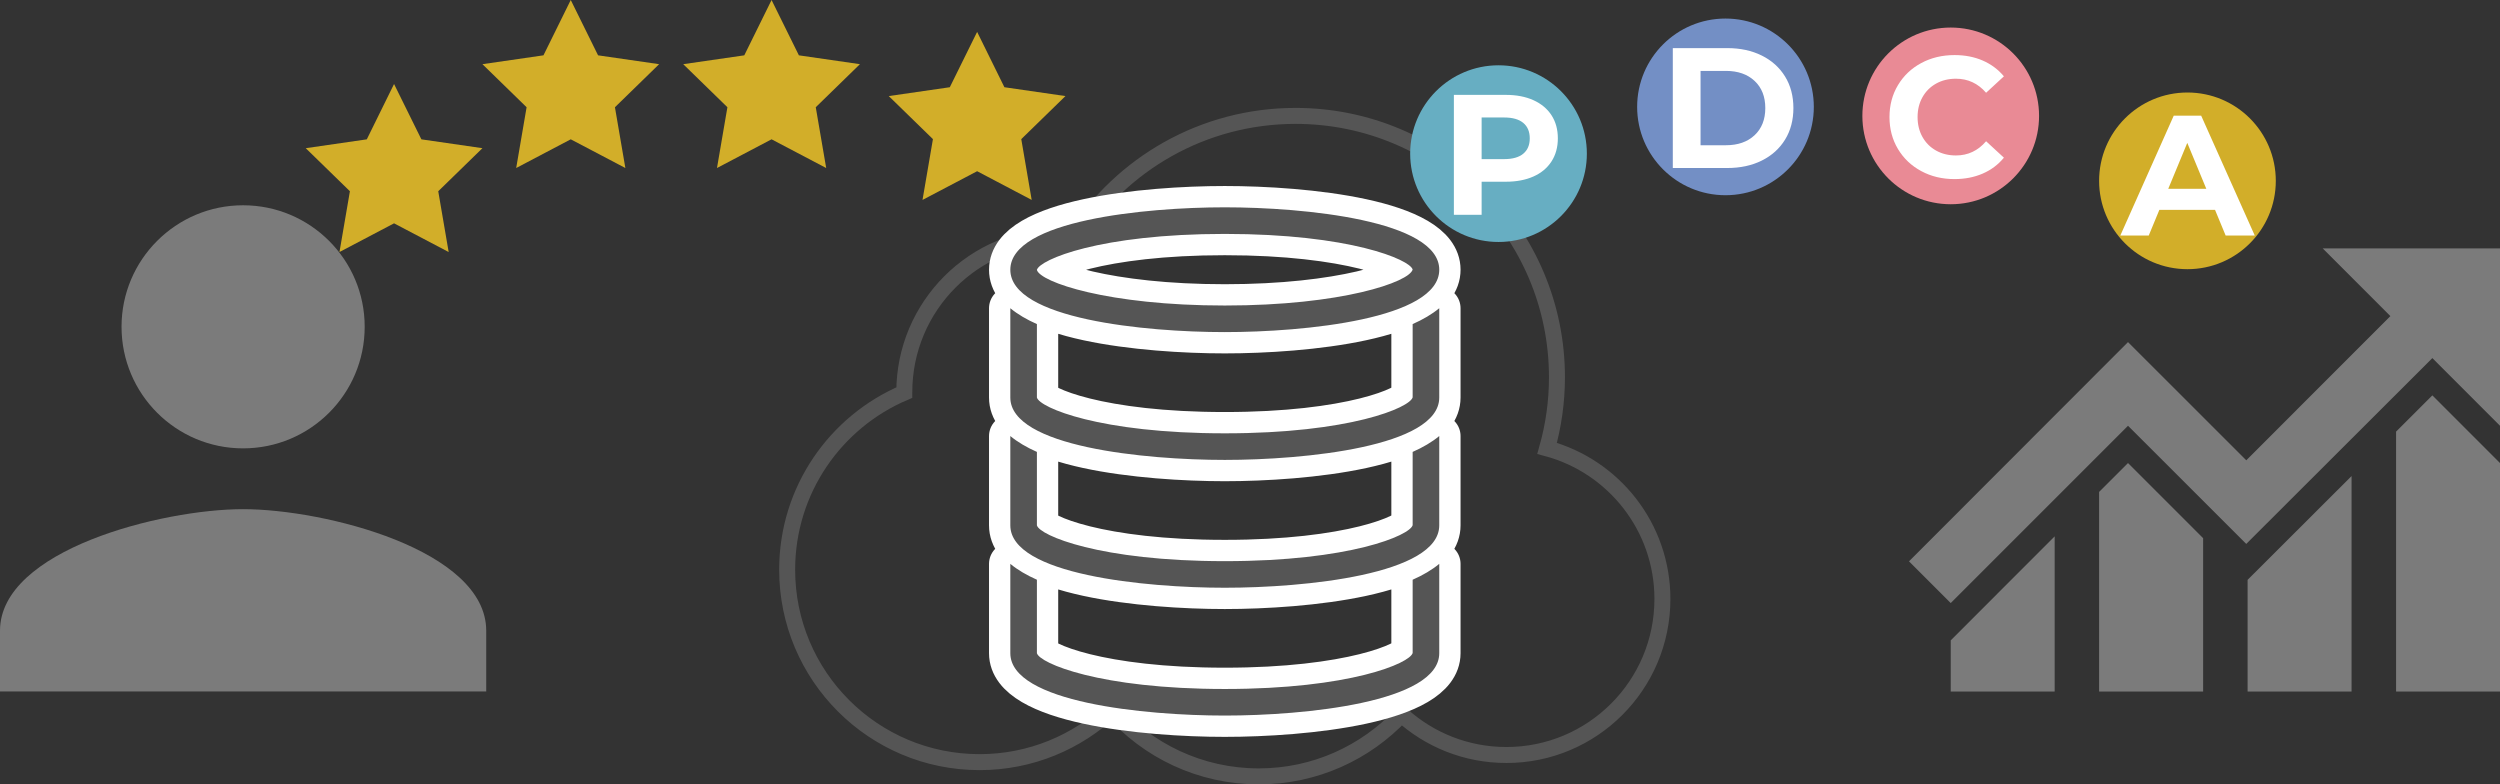
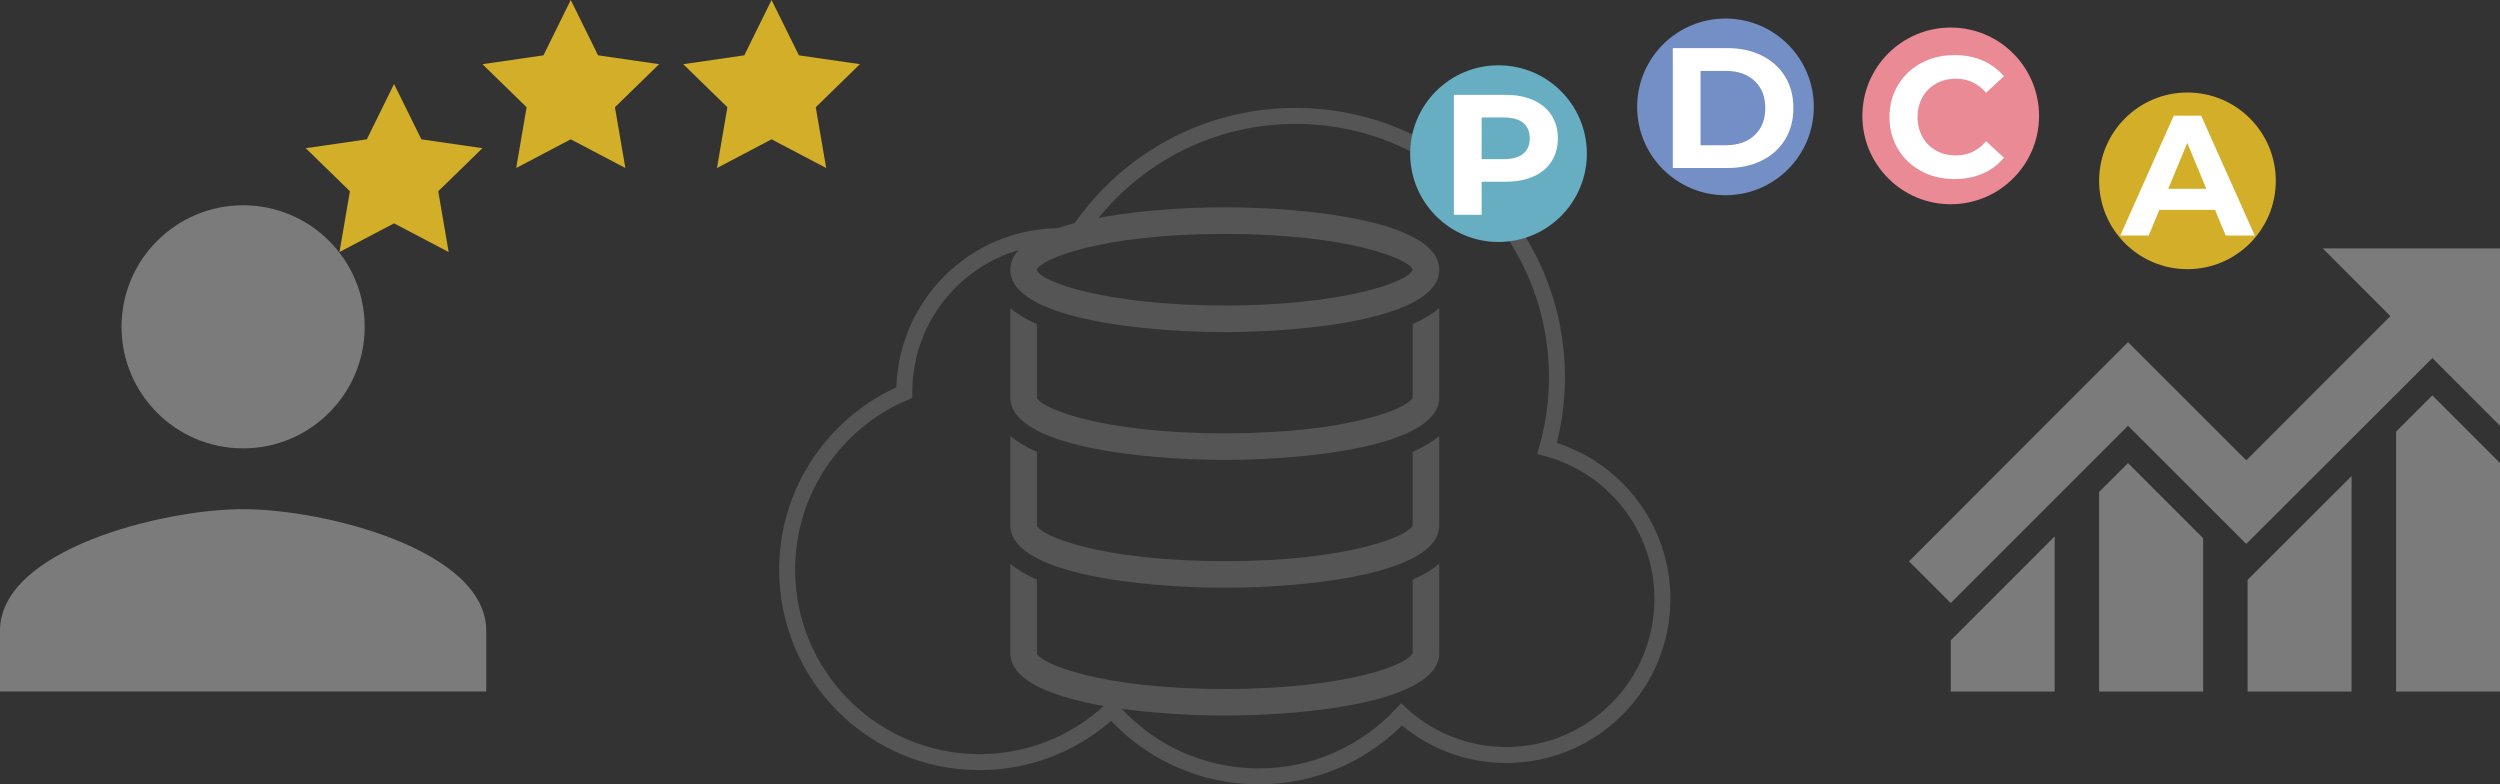
<svg xmlns="http://www.w3.org/2000/svg" version="1.1" id="obj" x="0px" y="0px" width="350px" height="109.813px" viewBox="0 0 350 109.813" enable-background="new 0 0 350 109.813" xml:space="preserve">
  <rect x="0" y="0" width="350" height="109.813" fill="#333333" stroke="none" />
  <g>
    <path fill="none" stroke="#555555" stroke-width="2.236" stroke-miterlimit="10" d="M216.596,62.771   c0.891-3.167,1.378-6.498,1.378-9.95c0-20.211-16.383-36.595-36.594-36.595c-12.977,0-24.361,6.755-30.863,16.932   c-0.682-0.063-1.373-0.099-2.074-0.099c-12.062,0-21.841,9.778-21.841,21.843c0,0.021,0,0.042,0,0.062   c-9.642,4.105-16.4,13.66-16.4,24.796c0,14.88,12.061,26.94,26.94,26.94c7.158,0,13.657-2.797,18.485-7.352   c5.023,5.727,12.385,9.347,20.603,9.347c7.88,0,14.982-3.334,19.98-8.664c3.881,3.525,9.031,5.67,14.684,5.67   c12.061,0,21.844-9.78,21.844-21.845C232.739,73.768,225.892,65.278,216.596,62.771z" />
    <g>
      <polygon fill="#7B7B7B" points="273.102,89.653 273.102,96.81 287.653,96.81 287.653,75.09   " />
      <polygon fill="#7B7B7B" points="340.529,55.351 335.451,60.427 335.451,96.81 350,96.81 350,64.828   " />
      <polygon fill="#7B7B7B" points="297.921,64.828 293.876,68.866 293.876,96.81 308.437,96.81 308.437,75.346   " />
      <polygon fill="#7B7B7B" points="314.664,81.18 314.664,96.81 329.219,96.81 329.219,66.649   " />
      <path fill="#7B7B7B" d="M325.182,34.777l9.471,9.479l-20.177,20.186l-16.555-16.55L267.26,78.587l5.841,5.841l24.819-24.824    l16.555,16.544l26.056-26.015L350,59.605V34.777H325.182z" />
    </g>
    <g>
-       <path fill="none" stroke="#FFFFFF" stroke-width="5.964" stroke-linecap="round" stroke-linejoin="round" stroke-miterlimit="10" d="    M171.47,46.494c-11.153,0-30.024-1.838-30.024-8.733c0-6.896,18.872-8.737,30.024-8.737c11.15,0,30.026,1.841,30.026,8.737    C201.496,44.656,182.62,46.494,171.47,46.494z M171.47,32.748c-17.544,0-25.924,3.604-26.307,5.04    c0.467,1.704,9.911,4.985,26.307,4.985c16.393,0,25.838-3.281,26.301-5.04C197.394,36.352,189.013,32.748,171.47,32.748z     M197.771,45.371v10.258c-0.377,1.436-8.756,5.037-26.301,5.037c-17.544,0-25.924-3.602-26.303-5.011V45.371    c-1.431-0.632-2.692-1.37-3.722-2.22v12.504c0,6.896,18.872,8.733,30.024,8.733c11.15,0,30.026-1.838,30.026-8.733V43.15    C200.467,44,199.205,44.738,197.771,45.371z M197.771,63.267v10.256c-0.377,1.435-8.756,5.039-26.301,5.039    c-17.544,0-25.924-3.604-26.303-5.013V63.267c-1.431-0.633-2.692-1.37-3.722-2.222v12.503c0,6.896,18.872,8.736,30.024,8.736    c11.15,0,30.026-1.841,30.026-8.736V61.045C200.467,61.896,199.205,62.633,197.771,63.267z M197.771,81.161v10.256    c-0.377,1.435-8.756,5.041-26.301,5.041c-17.544,0-25.924-3.606-26.303-5.013V81.161c-1.431-0.633-2.692-1.369-3.722-2.222v12.505    c0,6.894,18.872,8.735,30.024,8.735c11.15,0,30.026-1.841,30.026-8.735V78.939C200.467,79.792,199.205,80.528,197.771,81.161z" />
      <path fill="#555555" d="M171.47,46.494c-11.153,0-30.024-1.838-30.024-8.733c0-6.896,18.872-8.737,30.024-8.737    c11.15,0,30.026,1.841,30.026,8.737C201.496,44.656,182.62,46.494,171.47,46.494z M171.47,32.748    c-17.544,0-25.924,3.604-26.307,5.04c0.467,1.704,9.911,4.985,26.307,4.985c16.393,0,25.838-3.281,26.301-5.04    C197.394,36.352,189.013,32.748,171.47,32.748z M197.771,45.371v10.258c-0.377,1.436-8.756,5.037-26.301,5.037    c-17.544,0-25.924-3.602-26.303-5.011V45.371c-1.431-0.632-2.692-1.37-3.722-2.22v12.504c0,6.896,18.872,8.733,30.024,8.733    c11.15,0,30.026-1.838,30.026-8.733V43.15C200.467,44,199.205,44.738,197.771,45.371z M197.771,63.267v10.256    c-0.377,1.435-8.756,5.039-26.301,5.039c-17.544,0-25.924-3.604-26.303-5.013V63.267c-1.431-0.633-2.692-1.37-3.722-2.222v12.503    c0,6.896,18.872,8.736,30.024,8.736c11.15,0,30.026-1.841,30.026-8.736V61.045C200.467,61.896,199.205,62.633,197.771,63.267z     M197.771,81.161v10.256c-0.377,1.435-8.756,5.041-26.301,5.041c-17.544,0-25.924-3.606-26.303-5.013V81.161    c-1.431-0.633-2.692-1.369-3.722-2.222v12.505c0,6.894,18.872,8.735,30.024,8.735c11.15,0,30.026-1.841,30.026-8.735V78.939    C200.467,79.792,199.205,80.528,197.771,81.161z" />
    </g>
    <g>
      <polygon fill="#D2AE29" points="55.167,11.76 58.993,19.508 67.54,20.746 61.354,26.774 62.813,35.284 55.167,31.266     47.527,35.284 48.987,26.774 42.804,20.746 51.352,19.508   " />
    </g>
    <g>
      <polygon fill="#D2AE29" points="79.905,0 83.729,7.746 92.276,8.985 86.091,15.014 87.551,23.522 79.905,19.503 72.267,23.522     73.724,15.014 67.54,8.985 76.085,7.746   " />
    </g>
    <g>
      <polygon fill="#D2AE29" points="108.019,0.001 111.844,7.747 120.389,8.984 114.206,15.013 115.666,23.522 108.019,19.503     100.378,23.522 101.837,15.013 95.652,8.984 104.2,7.747   " />
    </g>
    <g>
      <circle fill="#67AEC2" cx="209.792" cy="21.509" r="12.368" />
      <g>
        <path fill="#FFFFFF" d="M214.682,14.026c1.095,0.496,1.938,1.199,2.53,2.11c0.592,0.912,0.887,1.99,0.887,3.238     c0,1.231-0.295,2.306-0.887,3.225c-0.592,0.919-1.435,1.623-2.53,2.11c-1.095,0.488-2.386,0.732-3.873,0.732h-3.381v4.628h-3.885     V13.283h7.266C212.296,13.283,213.587,13.531,214.682,14.026z M213.255,21.52c0.607-0.504,0.911-1.219,0.911-2.146     c0-0.943-0.304-1.667-0.911-2.17c-0.608-0.503-1.495-0.755-2.662-0.755h-3.165v5.827h3.165     C211.76,22.275,212.647,22.023,213.255,21.52z" />
      </g>
    </g>
    <g>
      <circle fill="#738FC5" cx="241.568" cy="14.964" r="12.367" />
      <g>
        <path fill="#FFFFFF" d="M234.193,6.736h7.626c1.822,0,3.433,0.348,4.832,1.043c1.398,0.695,2.485,1.675,3.261,2.938     c0.775,1.263,1.163,2.733,1.163,4.412c0,1.679-0.388,3.15-1.163,4.413c-0.776,1.263-1.863,2.242-3.261,2.937     c-1.399,0.696-3.01,1.043-4.832,1.043h-7.626V6.736z M241.627,20.333c1.679,0,3.017-0.468,4.016-1.403s1.499-2.202,1.499-3.801     c0-1.598-0.5-2.865-1.499-3.8s-2.337-1.403-4.016-1.403h-3.549v10.407H241.627z" />
      </g>
    </g>
    <g>
      <path fill="#E98A95" d="M285.469,16.228c0,6.828-5.538,12.366-12.366,12.366c-6.833,0-12.371-5.538-12.371-12.366    c0-6.833,5.538-12.371,12.371-12.371C279.931,3.857,285.469,9.395,285.469,16.228z" />
      <g>
        <path fill="#FFFFFF" d="M268.976,23.956c-1.383-0.743-2.469-1.774-3.261-3.093c-0.791-1.319-1.187-2.809-1.187-4.472     c0-1.662,0.396-3.153,1.187-4.472c0.792-1.319,1.878-2.35,3.261-3.093c1.383-0.743,2.938-1.115,4.664-1.115     c1.455,0,2.77,0.256,3.945,0.767c1.175,0.512,2.162,1.248,2.962,2.207l-2.494,2.302c-1.136-1.311-2.542-1.967-4.22-1.967     c-1.04,0-1.967,0.228-2.782,0.684c-0.815,0.456-1.45,1.091-1.906,1.906c-0.456,0.815-0.684,1.743-0.684,2.782     c0,1.04,0.228,1.966,0.684,2.782c0.456,0.815,1.091,1.451,1.906,1.906c0.815,0.456,1.743,0.684,2.782,0.684     c1.678,0,3.084-0.663,4.22-1.99l2.494,2.302c-0.8,0.975-1.791,1.718-2.974,2.229c-1.184,0.512-2.502,0.768-3.957,0.768     C271.905,25.071,270.358,24.7,268.976,23.956z" />
      </g>
    </g>
    <g>
      <path fill="#D2AE29" d="M318.612,25.319c0,6.83-5.54,12.366-12.368,12.366c-6.83,0-12.368-5.536-12.368-12.366    c0-6.833,5.538-12.368,12.368-12.368C313.072,12.951,318.612,18.487,318.612,25.319z" />
      <g>
        <path fill="#FFFFFF" d="M310.104,29.379h-7.793l-1.487,3.597h-3.98l7.482-16.786h3.837l7.505,16.786h-4.076L310.104,29.379z      M308.881,26.43l-2.662-6.427l-2.662,6.427H308.881z" />
      </g>
    </g>
    <path fill="#7B7B7B" d="M34.032,62.771c9.401,0,17.024-7.616,17.024-17.024c0-9.389-7.624-17.008-17.024-17.008   c-9.396,0.001-17.017,7.62-17.017,17.008C17.015,55.155,24.636,62.771,34.032,62.771z M68.071,96.808V88.3   c0-11.324-22.68-17.017-34.039-17.017C22.678,71.283,0,76.979,0,88.303v8.505" />
    <g>
-       <polygon fill="#D2AE29" points="136.798,4.464 132.973,12.212 124.425,13.45 130.61,19.477 129.151,27.989 136.798,23.97     144.436,27.989 142.979,19.477 149.163,13.45 140.617,12.212   " />
-     </g>
+       </g>
  </g>
</svg>